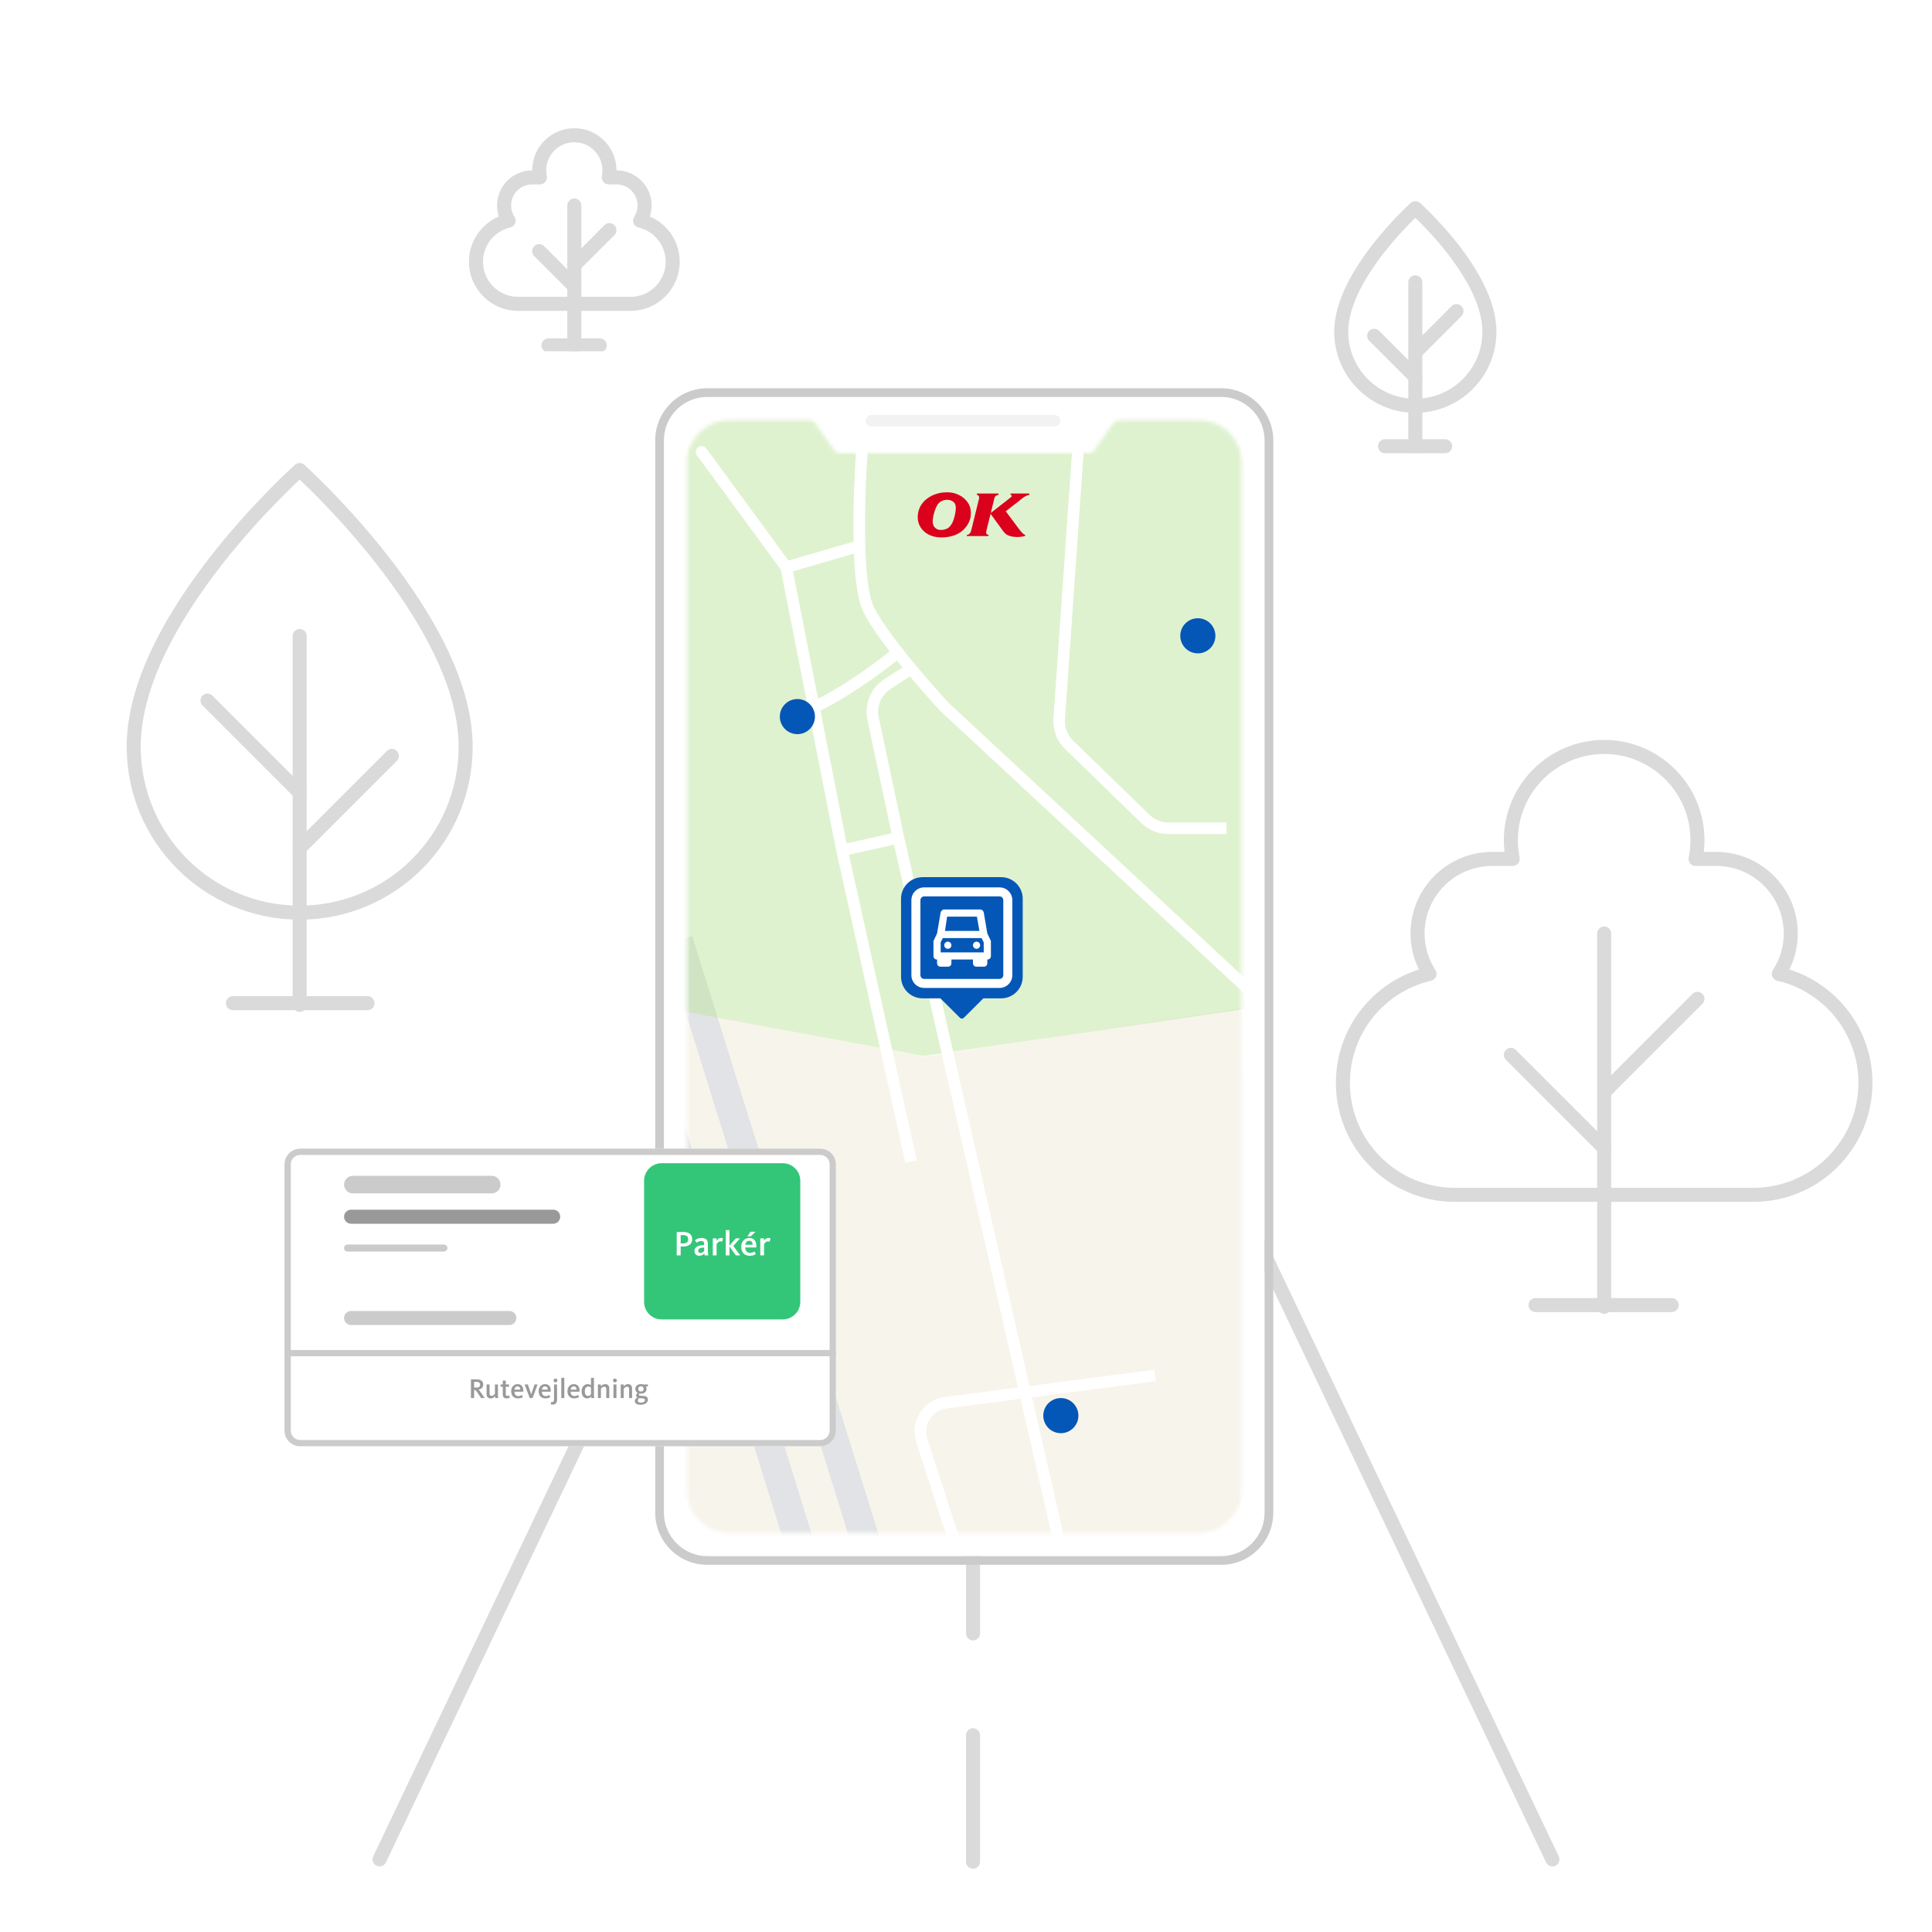
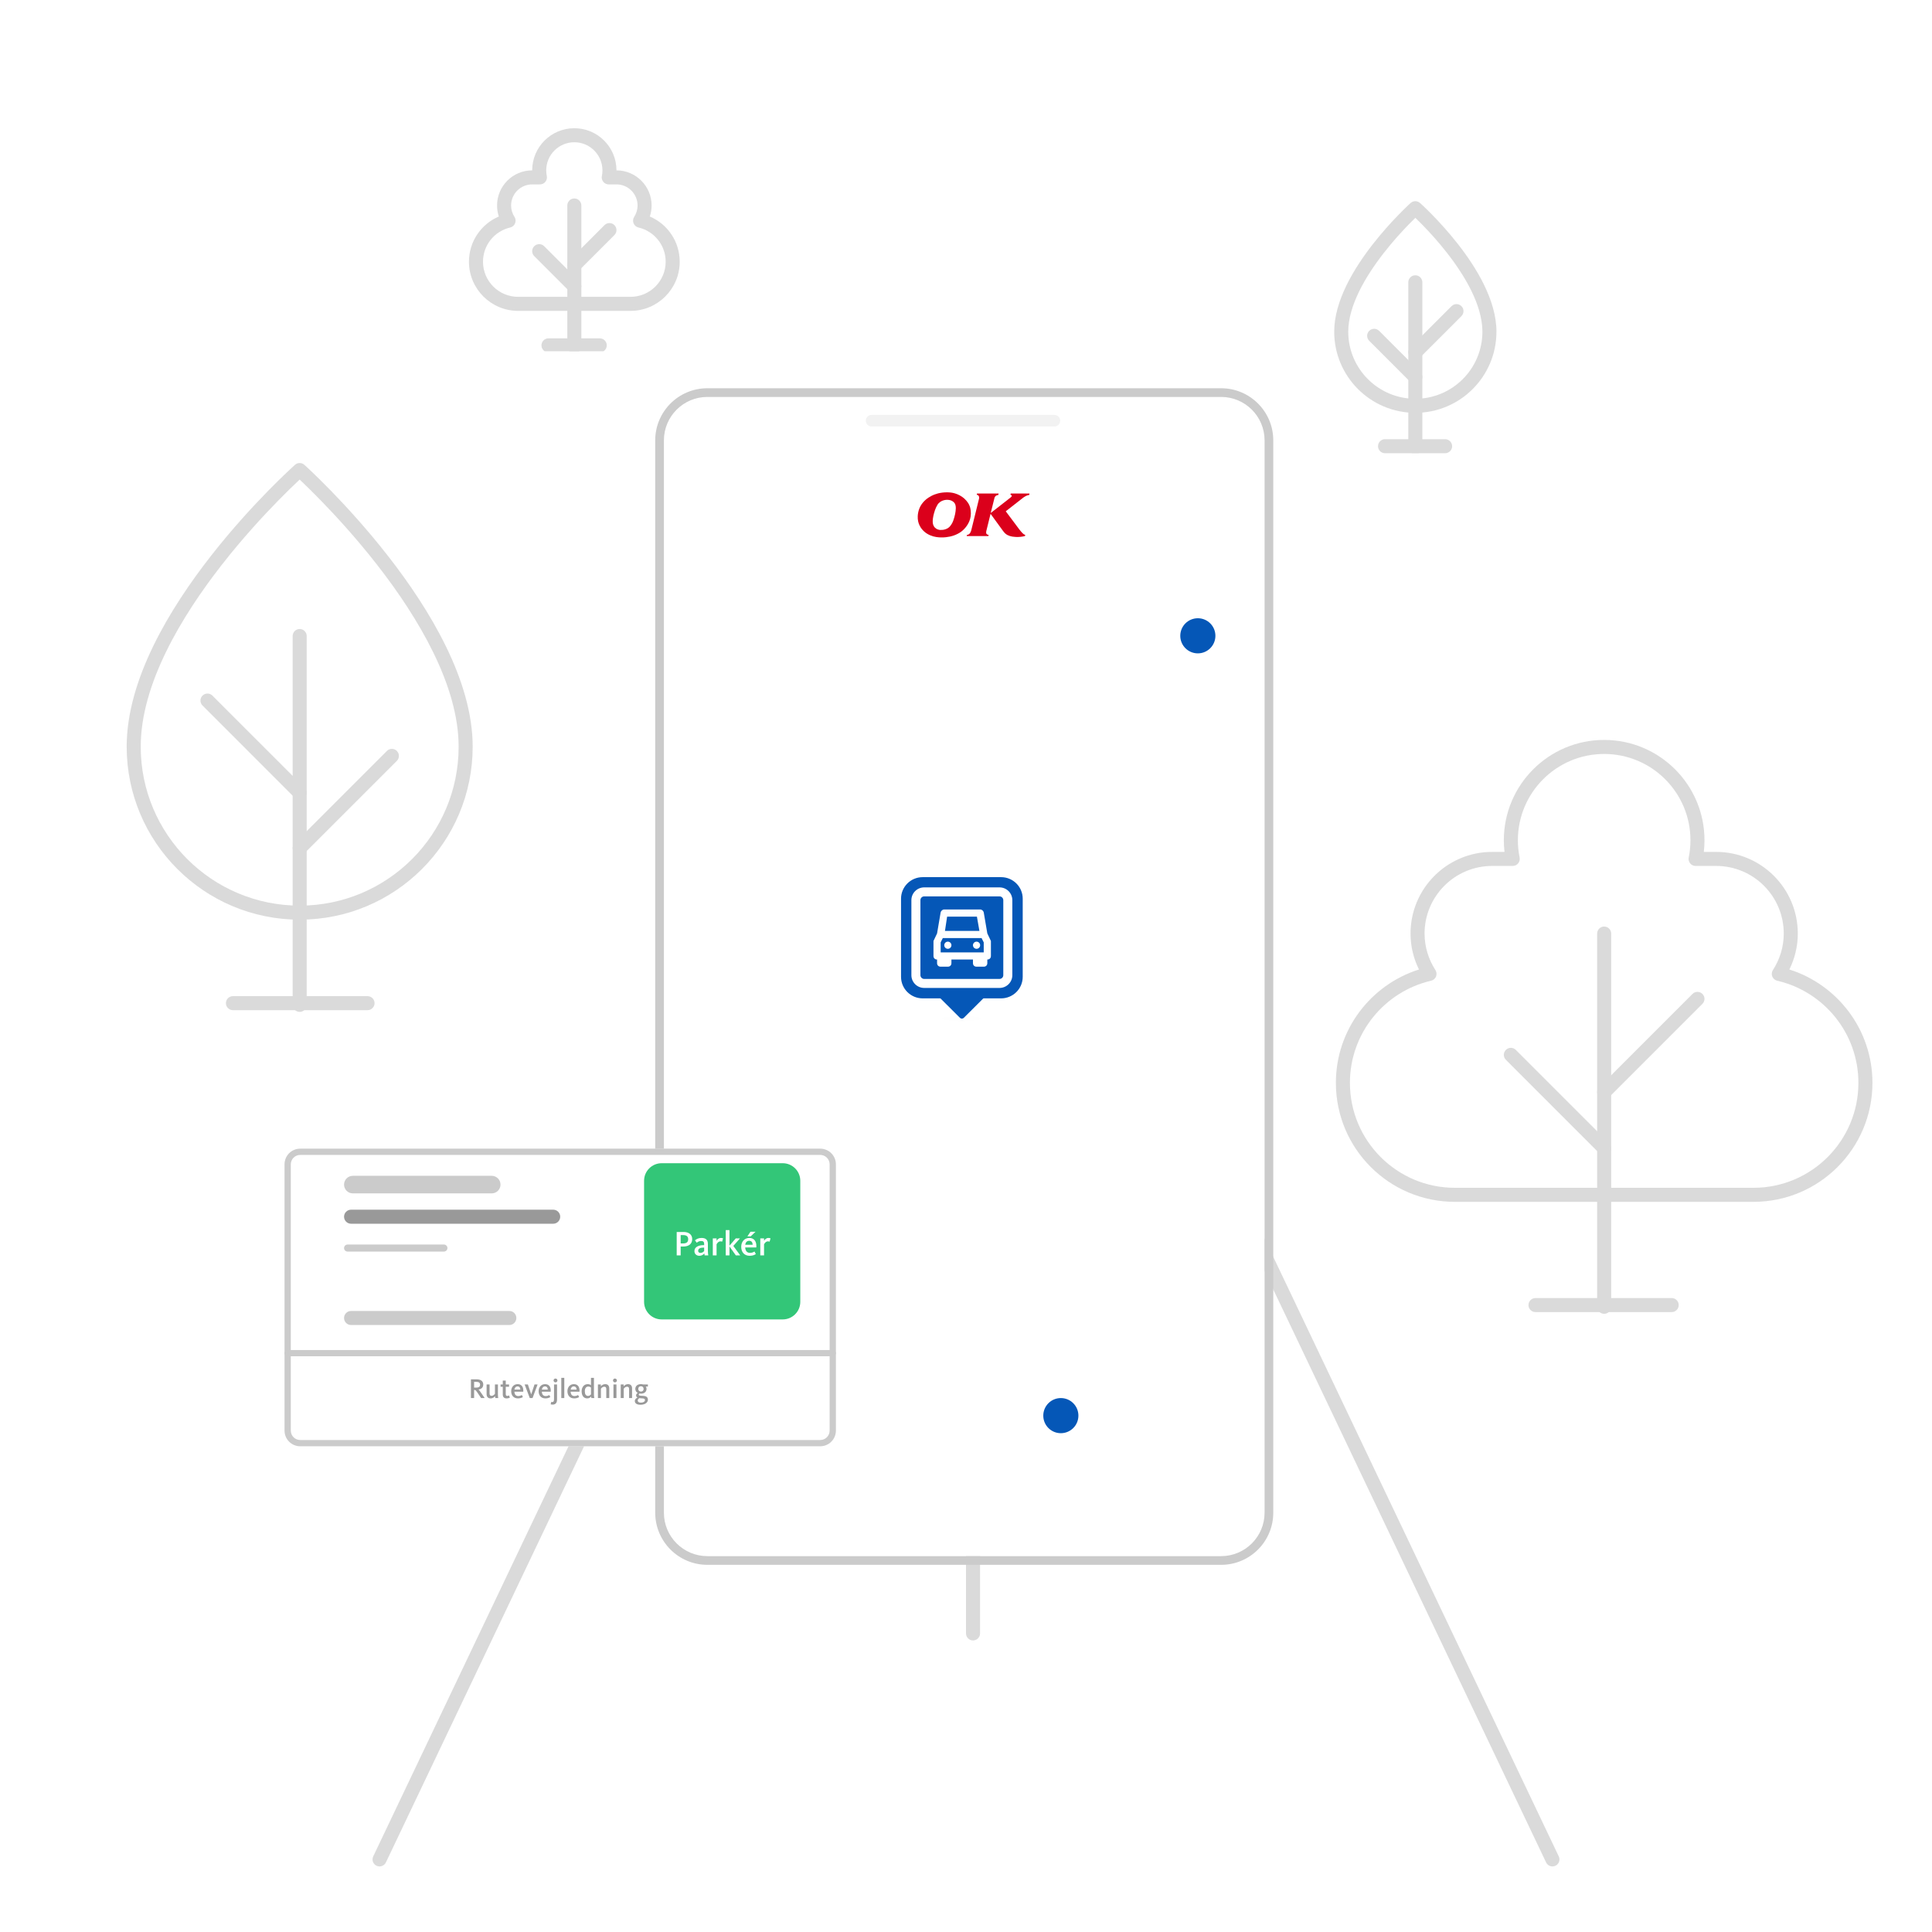
<svg xmlns="http://www.w3.org/2000/svg" width="550" height="550" viewBox="0 0 550 550" fill="none">
  <rect width="550" height="550" fill="white" />
  <g opacity="0.7">
    <path fill-rule="evenodd" clip-rule="evenodd" d="M277 427C278.105 427 279 427.895 279 429L279 465C279 466.105 278.105 467 277 467C275.895 467 275 466.105 275 465L275 429C275 427.895 275.895 427 277 427Z" fill="#CBCBCB" />
-     <path fill-rule="evenodd" clip-rule="evenodd" d="M277 492C278.105 492 279 492.895 279 494L279 530C279 531.105 278.105 532 277 532C275.895 532 275 531.105 275 530L275 494C275 492.895 275.895 492 277 492Z" fill="#CBCBCB" />
    <path fill-rule="evenodd" clip-rule="evenodd" d="M352.806 342.14C353.803 341.665 354.996 342.089 355.471 343.086L443.751 528.475C444.226 529.472 443.803 530.665 442.806 531.14C441.808 531.615 440.615 531.192 440.14 530.194L351.86 344.806C351.385 343.808 351.808 342.615 352.806 342.14Z" fill="#CBCBCB" />
    <path fill-rule="evenodd" clip-rule="evenodd" d="M197.194 342.14C196.197 341.665 195.004 342.089 194.529 343.086L106.249 528.475C105.774 529.472 106.197 530.665 107.194 531.14C108.192 531.615 109.385 531.192 109.86 530.194L198.14 344.806C198.615 343.808 198.192 342.615 197.194 342.14Z" fill="#CBCBCB" />
    <path fill-rule="evenodd" clip-rule="evenodd" d="M485.234 239.203C485.234 223.429 472.446 210.641 456.672 210.641C440.897 210.641 428.109 223.429 428.109 239.203C428.109 240.324 428.175 241.429 428.302 242.516H424.797C411.956 242.516 401.547 252.925 401.547 265.766C401.547 269.448 402.425 272.912 403.95 275.992C390.245 280.327 380.297 293.119 380.297 308.266C380.297 326.974 395.463 342.141 414.172 342.141H499.172C517.881 342.141 533.047 326.974 533.047 308.266C533.047 293.119 523.099 280.327 509.394 275.992C510.919 272.912 511.797 269.448 511.797 265.766C511.797 252.925 501.388 242.516 488.547 242.516H485.042C485.168 241.429 485.234 240.324 485.234 239.203ZM456.672 214.641C470.237 214.641 481.234 225.638 481.234 239.203C481.234 240.886 481.062 242.528 480.739 244.118C480.62 244.706 480.771 245.317 481.151 245.781C481.53 246.246 482.099 246.516 482.699 246.516H488.547C499.178 246.516 507.797 255.134 507.797 265.766C507.797 269.593 506.648 273.146 504.707 276.158C504.354 276.705 504.29 277.39 504.534 277.993C504.779 278.597 505.302 279.043 505.936 279.19C519.176 282.259 529.047 294.102 529.047 308.266C529.047 324.765 515.671 338.141 499.172 338.141H414.172C397.672 338.141 384.297 324.765 384.297 308.266C384.297 294.102 394.168 282.259 407.408 279.19C408.042 279.043 408.565 278.597 408.809 277.993C409.054 277.39 408.99 276.705 408.637 276.158C406.695 273.146 405.547 269.593 405.547 265.766C405.547 255.134 414.165 246.516 424.797 246.516H430.645C431.245 246.516 431.813 246.246 432.193 245.781C432.573 245.317 432.724 244.706 432.605 244.118C432.282 242.528 432.109 240.886 432.109 239.203C432.109 225.638 443.106 214.641 456.672 214.641Z" fill="#CBCBCB" />
    <path fill-rule="evenodd" clip-rule="evenodd" d="M456.672 263.766C455.567 263.766 454.672 264.661 454.672 265.766V372.016C454.672 373.12 455.567 374.016 456.672 374.016C457.776 374.016 458.672 373.12 458.672 372.016V265.766C458.672 264.661 457.776 263.766 456.672 263.766Z" fill="#CBCBCB" />
    <path fill-rule="evenodd" clip-rule="evenodd" d="M477.895 371.526C477.895 370.422 476.999 369.526 475.895 369.526H437.123C436.018 369.526 435.123 370.422 435.123 371.526C435.123 372.631 436.018 373.526 437.123 373.526H475.895C476.999 373.526 477.895 372.631 477.895 371.526Z" fill="#CBCBCB" />
    <path fill-rule="evenodd" clip-rule="evenodd" d="M428.695 298.883C427.914 299.664 427.914 300.93 428.695 301.711L455.258 328.274C456.039 329.055 457.305 329.055 458.086 328.274C458.867 327.493 458.867 326.226 458.086 325.445L431.524 298.883C430.743 298.102 429.476 298.102 428.695 298.883Z" fill="#CBCBCB" />
    <path fill-rule="evenodd" clip-rule="evenodd" d="M484.649 282.945C483.868 282.164 482.601 282.164 481.82 282.945L455.258 309.508C454.477 310.289 454.477 311.555 455.258 312.336C456.039 313.117 457.305 313.117 458.086 312.336L484.649 285.774C485.43 284.993 485.43 283.726 484.649 282.945Z" fill="#CBCBCB" />
    <g clip-path="url(#clip0_1109_2529)">
      <path fill-rule="evenodd" clip-rule="evenodd" d="M175.5 48.5C175.5 41.873 170.127 36.5 163.5 36.5C156.873 36.5 151.5 41.873 151.5 48.5C145.977 48.5 141.5 52.977 141.5 58.5C141.5 59.597 141.681 60.649 142.009 61.63C137.01 63.764 133.5 68.715 133.5 74.5C133.5 82.232 139.768 88.5 147.5 88.5H179.5C187.232 88.5 193.5 82.232 193.5 74.5C193.5 68.715 189.99 63.764 184.991 61.63C185.319 60.649 185.5 59.597 185.5 58.5C185.5 52.977 181.023 48.5 175.5 48.5ZM163.5 40.5C167.918 40.5 171.5 44.082 171.5 48.5C171.5 49.048 171.444 49.583 171.338 50.102C171.219 50.69 171.37 51.301 171.75 51.766C172.13 52.23 172.698 52.5 173.298 52.5H175.5C178.814 52.5 181.5 55.186 181.5 58.5C181.5 59.686 181.145 60.791 180.536 61.737C180.183 62.284 180.118 62.969 180.363 63.572C180.608 64.175 181.131 64.622 181.765 64.769C186.199 65.796 189.5 69.763 189.5 74.5C189.5 80.023 185.023 84.5 179.5 84.5H147.5C141.977 84.5 137.5 80.023 137.5 74.5C137.5 69.763 140.801 65.796 145.235 64.769C145.869 64.622 146.392 64.175 146.637 63.572C146.882 62.969 146.817 62.284 146.464 61.737C145.855 60.791 145.5 59.686 145.5 58.5C145.5 55.186 148.186 52.5 151.5 52.5H153.702C154.302 52.5 154.87 52.23 155.25 51.766C155.63 51.301 155.781 50.69 155.662 50.102C155.556 49.583 155.5 49.048 155.5 48.5C155.5 44.082 159.082 40.5 163.5 40.5Z" fill="#CBCBCB" />
      <path fill-rule="evenodd" clip-rule="evenodd" d="M163.5 56.5C162.395 56.5 161.5 57.395 161.5 58.5V98.5C161.5 99.605 162.395 100.5 163.5 100.5C164.605 100.5 165.5 99.605 165.5 98.5V58.5C165.5 57.395 164.605 56.5 163.5 56.5Z" fill="#CBCBCB" />
      <path fill-rule="evenodd" clip-rule="evenodd" d="M172.737 98.316C172.737 97.211 171.842 96.316 170.737 96.316H156.141C155.036 96.316 154.141 97.211 154.141 98.316C154.141 99.42 155.036 100.316 156.141 100.316H170.737C171.842 100.316 172.737 99.42 172.737 98.316Z" fill="#CBCBCB" />
      <path fill-rule="evenodd" clip-rule="evenodd" d="M152.086 70.086C151.305 70.867 151.305 72.133 152.086 72.914L162.086 82.914C162.867 83.695 164.133 83.695 164.914 82.914C165.695 82.133 165.695 80.867 164.914 80.086L154.914 70.086C154.133 69.305 152.867 69.305 152.086 70.086Z" fill="#CBCBCB" />
      <path fill-rule="evenodd" clip-rule="evenodd" d="M174.914 64.086C174.133 63.305 172.867 63.305 172.086 64.086L162.086 74.086C161.305 74.867 161.305 76.133 162.086 76.914C162.867 77.695 164.133 77.695 164.914 76.914L174.914 66.914C175.695 66.133 175.695 64.867 174.914 64.086Z" fill="#CBCBCB" />
    </g>
    <path fill-rule="evenodd" clip-rule="evenodd" d="M86.649 132.325L85.312 133.812L83.984 132.318C84.745 131.641 85.892 131.644 86.649 132.325ZM85.306 136.532C85.109 136.716 84.892 136.92 84.656 137.143C83.38 138.348 81.552 140.115 79.357 142.35C74.964 146.824 69.111 153.166 63.263 160.639C51.479 175.695 40.062 194.915 40.062 212.562C40.062 237.553 60.322 257.812 85.312 257.812C110.303 257.812 130.562 237.553 130.562 212.562C130.562 195.135 119.149 175.917 107.36 160.8C101.511 153.299 95.657 146.915 91.263 142.407C89.067 140.153 87.239 138.371 85.963 137.155C85.724 136.927 85.505 136.72 85.306 136.532ZM83.983 132.319C83.983 132.318 83.984 132.318 85.312 133.812C86.649 132.325 86.649 132.325 86.65 132.326L86.66 132.335L86.688 132.36L86.795 132.457C86.887 132.541 87.024 132.666 87.2 132.829C87.553 133.155 88.069 133.636 88.723 134.259C90.03 135.505 91.894 137.322 94.128 139.615C98.593 144.198 104.552 150.693 110.515 158.34C122.351 173.52 134.562 193.678 134.562 212.562C134.562 239.763 112.513 261.812 85.312 261.812C58.112 261.812 36.062 239.763 36.062 212.562C36.062 193.46 48.271 173.305 60.112 158.174C66.077 150.553 72.036 144.097 76.503 139.548C78.737 137.272 80.601 135.47 81.909 134.235C82.563 133.617 83.078 133.141 83.432 132.817C83.609 132.656 83.745 132.532 83.838 132.449L83.944 132.353L83.973 132.328L83.983 132.319Z" fill="#CBCBCB" />
    <path fill-rule="evenodd" clip-rule="evenodd" d="M85.312 179.062C86.417 179.062 87.312 179.958 87.312 181.062V286.062C87.312 287.167 86.417 288.062 85.312 288.062C84.208 288.062 83.312 287.167 83.312 286.062V181.062C83.312 179.958 84.208 179.062 85.312 179.062Z" fill="#CBCBCB" />
    <path fill-rule="evenodd" clip-rule="evenodd" d="M64.315 285.579C64.315 284.474 65.211 283.579 66.315 283.579H104.631C105.736 283.579 106.631 284.474 106.631 285.579C106.631 286.683 105.736 287.579 104.631 287.579H66.315C65.211 287.579 64.315 286.683 64.315 285.579Z" fill="#CBCBCB" />
    <path fill-rule="evenodd" clip-rule="evenodd" d="M112.977 213.773C113.758 214.554 113.758 215.821 112.977 216.602L86.727 242.852C85.946 243.633 84.679 243.633 83.898 242.852C83.117 242.071 83.117 240.804 83.898 240.023L110.148 213.773C110.929 212.992 112.196 212.992 112.977 213.773Z" fill="#CBCBCB" />
    <path fill-rule="evenodd" clip-rule="evenodd" d="M57.648 198.023C58.429 197.242 59.696 197.242 60.477 198.023L86.727 224.273C87.508 225.054 87.508 226.321 86.727 227.102C85.946 227.883 84.679 227.883 83.898 227.102L57.648 200.852C56.867 200.071 56.867 198.804 57.648 198.023Z" fill="#CBCBCB" />
    <g clip-path="url(#clip1_1109_2529)">
      <path fill-rule="evenodd" clip-rule="evenodd" d="M401.578 57.785L402.914 59.273L404.243 57.779C403.482 57.102 402.335 57.105 401.578 57.785ZM402.92 62.016C403.428 62.504 404.06 63.124 404.783 63.861C406.723 65.837 409.307 68.637 411.886 71.932C417.13 78.633 422.008 86.954 422.008 94.43C422.008 104.975 413.459 113.523 402.914 113.523C392.369 113.523 383.82 104.975 383.82 94.43C383.82 87.053 388.695 78.734 393.944 72.002C396.524 68.694 399.109 65.875 401.051 63.883C401.777 63.137 402.412 62.509 402.92 62.016ZM404.244 57.779C404.243 57.779 404.243 57.779 402.914 59.273C401.578 57.785 401.577 57.786 401.577 57.786L401.571 57.791L401.557 57.804L401.507 57.849C401.464 57.889 401.401 57.946 401.32 58.021C401.158 58.17 400.924 58.389 400.628 58.671C400.035 59.236 399.194 60.057 398.186 61.091C396.172 63.158 393.484 66.088 390.79 69.543C385.492 76.337 379.82 85.596 379.82 94.43C379.82 107.184 390.16 117.523 402.914 117.523C415.668 117.523 426.008 107.184 426.008 94.43C426.008 85.499 420.339 76.242 415.036 69.467C412.341 66.023 409.652 63.11 407.637 61.058C406.629 60.031 405.787 59.217 405.194 58.657C404.897 58.377 404.663 58.16 404.501 58.012C404.42 57.938 404.357 57.881 404.314 57.842L404.263 57.797L404.249 57.784L404.245 57.781L404.244 57.779Z" fill="#CBCBCB" />
      <path fill-rule="evenodd" clip-rule="evenodd" d="M402.914 78.367C401.809 78.367 400.914 79.263 400.914 80.367V127.242C400.914 128.347 401.809 129.242 402.914 129.242C404.019 129.242 404.914 128.347 404.914 127.242V80.367C404.914 79.263 404.019 78.367 402.914 78.367Z" fill="#CBCBCB" />
      <path fill-rule="evenodd" clip-rule="evenodd" d="M413.395 127.026C413.395 125.922 412.499 125.026 411.395 125.026H394.289C393.185 125.026 392.289 125.922 392.289 127.026C392.289 128.131 393.185 129.026 394.289 129.026H411.395C412.499 129.026 413.395 128.131 413.395 127.026Z" fill="#CBCBCB" />
      <path fill-rule="evenodd" clip-rule="evenodd" d="M389.781 94.187C389 94.968 389 96.235 389.781 97.016L401.5 108.735C402.281 109.516 403.547 109.516 404.328 108.735C405.109 107.953 405.109 106.687 404.328 105.906L392.61 94.187C391.828 93.406 390.562 93.406 389.781 94.187Z" fill="#CBCBCB" />
      <path fill-rule="evenodd" clip-rule="evenodd" d="M416.047 87.156C415.266 86.375 414 86.375 413.219 87.156L401.5 98.875C400.719 99.656 400.719 100.922 401.5 101.703C402.281 102.484 403.547 102.484 404.328 101.703L416.047 89.984C416.828 89.204 416.828 87.937 416.047 87.156Z" fill="#CBCBCB" />
    </g>
  </g>
  <path d="M189 125.373C189 118.539 194.54 113 201.373 113H347.627C354.46 113 360 118.54 360 125.373V430.627C360 437.46 354.46 443 347.627 443H201.373C194.54 443 189 437.46 189 430.627V125.373Z" fill="white" />
  <path fill-rule="evenodd" clip-rule="evenodd" d="M201.373 110.525H347.627C355.827 110.525 362.475 117.173 362.475 125.373V430.627C362.475 438.827 355.827 445.475 347.627 445.475H201.373C193.173 445.475 186.525 438.827 186.525 430.627V125.373C186.525 117.173 193.173 110.525 201.373 110.525ZM201.373 113C194.539 113 189 118.539 189 125.373V430.627C189 437.46 194.539 443 201.373 443H347.627C354.46 443 360 437.46 360 430.627V125.373C360 118.539 354.46 113 347.627 113H201.373Z" fill="#CBCBCB" />
  <mask id="mask0_1109_2529" style="mask-type:alpha" maskUnits="userSpaceOnUse" x="195" y="119" width="159" height="318">
-     <path d="M207.747 119.583C201.044 119.583 195.61 124.837 195.61 131.318V424.682C195.61 431.163 201.044 436.416 207.747 436.416H341.256C347.959 436.416 353.393 431.163 353.393 424.682V131.318C353.393 124.837 347.959 119.583 341.256 119.583H318.44C317.906 119.583 317.405 119.842 317.095 120.277L311.406 128.277C311.097 128.713 310.596 128.971 310.062 128.971H238.941C238.407 128.971 237.906 128.713 237.597 128.277L231.908 120.277C231.599 119.842 231.098 119.583 230.564 119.583H207.747Z" fill="#F2F2F2" />
-   </mask>
+     </mask>
  <g mask="url(#mask0_1109_2529)">
    <path d="M189.666 286.939L263.305 300.78L353.617 286.939L360.001 453.697H185.696L189.666 286.939Z" fill="#F7F4EB" />
    <path fill-rule="evenodd" clip-rule="evenodd" d="M243.274 442.581L189.194 268.941L197.07 266.488L251.149 440.129L243.274 442.581Z" fill="#E1E3E6" />
    <path fill-rule="evenodd" clip-rule="evenodd" d="M239.143 490.312L185.063 316.672L192.939 314.219L247.018 487.86L239.143 490.312Z" fill="#E1E3E6" />
    <path d="M183.22 116.291H364.133V285.817L262.937 300.63L183.22 285.817V116.291Z" fill="#C1E7A1" fill-opacity="0.5" />
  </g>
  <path fill-rule="evenodd" clip-rule="evenodd" d="M246.475 119.764C246.475 118.853 247.213 118.115 248.124 118.115H300.173C301.084 118.115 301.822 118.853 301.822 119.764C301.822 120.676 301.084 121.414 300.173 121.414H248.124C247.213 121.414 246.475 120.676 246.475 119.764Z" fill="#F2F2F2" />
  <path fill-rule="evenodd" clip-rule="evenodd" d="M198.764 127.306C199.499 126.767 200.531 126.926 201.07 127.661L224.474 159.577L242.995 154.197C242.797 145.072 243.242 135.072 243.694 128.523L246.985 128.75C246.516 135.548 246.058 146.069 246.325 155.379C246.435 159.194 246.666 162.779 247.061 165.806C247.463 168.875 248.016 171.22 248.7 172.654C250.155 175.706 253.262 180.1 256.876 184.69C258.095 186.237 259.361 187.795 260.625 189.314C264.192 193.601 267.731 197.571 270.126 200.151L356.58 280.495L354.334 282.912L267.791 202.486L267.749 202.441C265.528 200.048 262.333 196.474 259.032 192.551L253.477 196.173C250.815 197.909 249.495 201.104 250.155 204.213L257.36 238.132L293.081 394.56L328.61 389.93L329.036 393.202L293.819 397.791L302.837 437.284L299.621 438.018L290.532 398.22L269.403 400.973C265.312 401.506 262.708 405.621 263.977 409.547L272.766 436.732L269.626 437.747L260.838 410.561C258.934 404.673 262.84 398.501 268.977 397.701L289.794 394.989L254.504 240.446L241.688 243.334L260.968 330.312L257.747 331.026L238.107 242.424L222.278 162.162L198.409 129.612C197.871 128.877 198.029 127.845 198.764 127.306ZM225.737 162.646L232.89 198.919C240.28 195.232 248.785 189.025 253.282 185.447C250.066 181.285 247.199 177.173 245.721 174.074C244.804 172.149 244.2 169.372 243.79 166.234C243.451 163.642 243.232 160.7 243.102 157.601L225.737 162.646ZM255.323 188.039C250.583 191.809 241.436 198.484 233.551 202.269L241.012 240.104L253.794 237.224L246.928 204.898C245.984 200.456 247.87 195.89 251.675 193.41L256.909 189.996C256.378 189.348 255.848 188.694 255.323 188.039ZM299.885 204.562L305.196 128.521L308.487 128.751L303.177 204.792C303.019 207.052 303.866 209.267 305.492 210.845L327.254 231.974C328.689 233.367 330.611 234.146 332.611 234.146H349.167V237.446H332.611C329.752 237.446 327.007 236.332 324.956 234.341L303.193 213.212C300.87 210.957 299.66 207.792 299.885 204.562Z" fill="white" />
  <path fill-rule="evenodd" clip-rule="evenodd" d="M275.273 152.279L275.19 152.611H281.363L281.453 152.272C281.363 152.266 281.273 152.252 281.197 152.225C281.114 152.199 281.038 152.158 280.969 152.111C280.921 152.077 280.886 152.036 280.859 152.003C280.824 151.962 280.796 151.914 280.782 151.867C280.762 151.82 280.748 151.773 280.748 151.718C280.726 151.536 280.74 151.353 280.782 151.172L281.993 146.272L285.537 151.137C285.626 151.259 285.716 151.374 285.813 151.488C285.91 151.604 286.008 151.712 286.11 151.814C286.215 151.914 286.319 152.003 286.436 152.083C286.54 152.165 286.665 152.239 286.79 152.307C287.003 152.415 287.232 152.509 287.467 152.59C287.696 152.664 287.932 152.719 288.179 152.759C288.505 152.813 288.83 152.847 289.156 152.861C290.041 152.908 290.913 152.813 291.786 152.604L291.868 152.279C291.792 152.26 291.723 152.225 291.654 152.191C291.592 152.158 291.523 152.124 291.454 152.077C291.364 152.016 291.281 151.948 291.197 151.881C291.115 151.806 291.038 151.732 290.962 151.651C290.817 151.496 290.686 151.341 290.554 151.184C290.415 151.023 290.291 150.86 290.166 150.699L286.319 145.555L291.315 141.649C291.454 141.548 291.592 141.453 291.738 141.371C291.882 141.284 292.027 141.21 292.186 141.135C292.311 141.081 292.443 141.027 292.582 140.986C292.713 140.947 292.852 140.919 292.996 140.899L293.087 140.5L287.731 140.486L287.647 140.878C287.689 140.872 287.716 140.872 287.759 140.872C287.821 140.886 287.89 140.919 287.944 140.973C287.966 140.994 287.986 141.027 288.008 141.061C288.042 141.149 288.034 141.244 287.98 141.324C287.944 141.379 287.904 141.432 287.855 141.481C287.813 141.528 287.765 141.575 287.709 141.615L282.041 146.036L283.086 141.838C283.094 141.758 283.121 141.683 283.149 141.615C283.177 141.541 283.211 141.473 283.26 141.406C283.301 141.338 283.356 141.277 283.419 141.224C283.474 141.169 283.543 141.122 283.613 141.081C283.702 141.027 283.8 140.986 283.889 140.967C283.987 140.939 284.09 140.926 284.187 140.919L284.291 140.493L278.145 140.486L278.048 140.858C278.18 140.858 278.311 140.899 278.422 140.98C278.47 141.007 278.505 141.041 278.546 141.088C278.602 141.155 278.643 141.23 278.679 141.304C278.713 141.385 278.733 141.473 278.74 141.561C278.747 141.73 278.733 141.899 278.685 142.062L276.512 150.901C276.484 151.015 276.443 151.123 276.408 151.231C276.332 151.435 276.242 151.644 276.104 151.82C276.035 151.901 275.959 151.975 275.882 152.043C275.792 152.117 275.695 152.171 275.599 152.212C275.495 152.252 275.391 152.272 275.273 152.279Z" fill="#DB001B" />
  <path fill-rule="evenodd" clip-rule="evenodd" d="M271.905 146.318C271.843 146.628 271.767 146.932 271.684 147.237C271.601 147.541 271.511 147.839 271.4 148.136C271.304 148.42 271.179 148.69 271.041 148.954C270.896 149.217 270.729 149.467 270.542 149.704C270.411 149.873 270.265 150.028 270.1 150.156C269.933 150.291 269.754 150.407 269.559 150.501C269.414 150.568 269.269 150.629 269.117 150.676C268.653 150.832 268.168 150.886 267.684 150.866C267.476 150.859 267.275 150.819 267.088 150.758C266.895 150.704 266.708 150.623 266.535 150.508C266.39 150.419 266.258 150.311 266.141 150.19C266.03 150.075 265.926 149.94 265.843 149.791C265.773 149.663 265.711 149.535 265.663 149.4C265.572 149.129 265.538 148.838 265.524 148.548C265.51 148.224 265.545 147.892 265.587 147.561C265.649 147.088 265.767 146.602 265.891 146.129C265.968 145.838 266.058 145.548 266.155 145.257C266.244 144.986 266.348 144.723 266.473 144.466C266.597 144.203 266.728 143.952 266.875 143.709C266.971 143.54 267.088 143.392 267.22 143.256C267.352 143.115 267.496 142.993 267.656 142.885C267.85 142.75 268.057 142.642 268.272 142.554C268.694 142.377 269.171 142.283 269.629 142.283C269.856 142.283 270.086 142.31 270.321 142.351C270.534 142.391 270.736 142.466 270.93 142.56C271.123 142.654 271.304 142.77 271.463 142.919C271.594 143.027 271.704 143.162 271.788 143.296C271.877 143.439 271.94 143.587 271.988 143.75C272.078 144.081 272.112 144.419 272.098 144.749C272.072 145.271 272.01 145.797 271.905 146.318ZM276.34 145.324C276.285 144.831 276.168 144.331 275.966 143.878C275.863 143.635 275.739 143.406 275.594 143.176C275.441 142.952 275.282 142.736 275.109 142.534C274.936 142.33 274.749 142.141 274.549 141.959C274.347 141.776 274.133 141.607 273.919 141.452C273.698 141.303 273.469 141.162 273.233 141.033C273.005 140.911 272.769 140.797 272.534 140.702C272.299 140.608 272.057 140.52 271.8 140.445C271.054 140.222 270.299 140.155 269.552 140.155C268.714 140.161 267.863 140.249 267.039 140.459C266.735 140.533 266.438 140.634 266.14 140.742C265.821 140.857 265.509 140.993 265.205 141.148C264.901 141.303 264.61 141.472 264.32 141.661C264.015 141.864 263.724 142.087 263.454 142.33C263.185 142.574 262.929 142.831 262.7 143.115C262.485 143.378 262.292 143.648 262.126 143.932C261.96 144.216 261.814 144.52 261.697 144.831C261.566 145.175 261.462 145.527 261.392 145.885C261.317 146.243 261.275 146.602 261.26 146.973C261.24 147.453 261.275 147.947 261.379 148.426C261.462 148.819 261.6 149.21 261.78 149.582C261.884 149.798 262.001 150.007 262.139 150.217C262.298 150.454 262.479 150.676 262.666 150.886C262.859 151.096 263.067 151.299 263.295 151.481C263.524 151.67 263.766 151.839 264.022 151.988C264.278 152.143 264.548 152.278 264.825 152.394C265.095 152.508 265.378 152.61 265.662 152.691C265.946 152.771 266.237 152.832 266.528 152.879C267.441 153.022 268.368 153.028 269.275 152.934C270.043 152.852 270.831 152.691 271.573 152.427C271.919 152.306 272.264 152.157 272.596 151.988C272.971 151.805 273.316 151.589 273.648 151.346C273.974 151.096 274.279 150.825 274.555 150.521C274.832 150.224 275.081 149.913 275.302 149.582C275.524 149.243 275.718 148.893 275.884 148.528C275.988 148.285 276.078 148.041 276.155 147.791C276.23 147.548 276.278 147.291 276.32 147.034C276.396 146.459 276.41 145.885 276.34 145.324Z" fill="#DB001B" />
  <path d="M307 403C307 405.761 304.761 408 302 408C299.239 408 297 405.761 297 403C297 400.239 299.239 398 302 398C304.761 398 307 400.239 307 403Z" fill="#0557B7" />
  <g filter="url(#filter0_d_1109_2529)">
    <g opacity="0.601">
      <g opacity="0.313" filter="url(#filter1_d_1109_2529)">
        <path d="M279.599 289.966C279.599 290.389 277.014 290.733 273.825 290.733C270.637 290.733 268.052 290.389 268.052 289.966C268.052 289.542 270.637 289.199 273.825 289.199C277.014 289.199 279.599 289.542 279.599 289.966Z" fill="black" fill-opacity="0.01" />
      </g>
      <g opacity="0.635" filter="url(#filter2_d_1109_2529)">
        <path d="M276.52 289.966C276.52 290.389 275.313 290.733 273.825 290.733C272.337 290.733 271.131 290.389 271.131 289.966C271.131 289.542 272.337 289.199 273.825 289.199C275.313 289.199 276.52 289.542 276.52 289.966Z" fill="black" fill-opacity="0.01" />
      </g>
      <g opacity="0.697" filter="url(#filter3_d_1109_2529)">
        <path d="M274.981 289.966C274.981 290.178 274.464 290.35 273.826 290.35C273.188 290.35 272.671 290.178 272.671 289.966C272.671 289.754 273.188 289.583 273.826 289.583C274.464 289.583 274.981 289.754 274.981 289.966Z" fill="black" fill-opacity="0.01" />
      </g>
    </g>
    <path fill-rule="evenodd" clip-rule="evenodd" d="M264.801 281.306C264.316 280.822 264.66 279.996 265.346 279.996L282.313 279.996C282.999 279.996 283.343 280.822 282.858 281.306L274.374 289.757C274.073 290.057 273.586 290.057 273.285 289.757L264.801 281.306Z" fill="#0557B7" />
    <path d="M256.505 255.84C256.505 252.452 259.262 249.705 262.663 249.705L284.988 249.705C288.389 249.705 291.146 252.452 291.146 255.84L291.146 278.079C291.146 281.468 288.389 284.214 284.988 284.214L262.663 284.214C259.262 284.214 256.505 281.468 256.505 278.079L256.505 255.84Z" fill="#0557B7" />
    <path fill-rule="evenodd" clip-rule="evenodd" d="M267.786 271.123L267.786 268.273L268.399 267.051L279.435 267.051L280.048 268.273L280.048 271.123L267.786 271.123ZM269.625 260.943L278.107 260.943L278.822 265.015L269.012 265.015L269.625 260.943ZM281.99 267.663L281.07 265.728L280.048 259.722C279.946 259.314 279.537 258.907 279.027 258.907L268.808 258.907C268.297 258.907 267.888 259.314 267.786 259.722L266.764 265.728L265.844 267.663C265.742 267.764 265.742 267.866 265.742 268.069L265.742 272.141C265.742 272.753 266.151 273.159 266.764 273.159L266.764 274.177C266.764 274.789 267.173 275.195 267.786 275.195L269.83 275.195C270.443 275.195 270.852 274.789 270.852 274.177L270.852 273.159L276.983 273.159L276.983 274.177C276.983 274.789 277.392 275.195 278.005 275.195L280.048 275.195C280.662 275.195 281.07 274.789 281.07 274.177L281.07 273.159C281.683 273.159 282.092 272.753 282.092 272.141L282.092 268.069C282.092 267.866 282.092 267.764 281.99 267.663ZM269.83 268.069C270.394 268.069 270.852 268.525 270.852 269.087C270.852 269.65 270.394 270.105 269.83 270.105C269.266 270.105 268.808 269.65 268.808 269.087C268.808 268.525 269.266 268.069 269.83 268.069ZM279.027 269.087C279.027 268.525 278.57 268.069 278.005 268.069C277.44 268.069 276.983 268.525 276.983 269.087C276.983 269.65 277.44 270.105 278.005 270.105C278.57 270.105 279.027 269.65 279.027 269.087Z" fill="white" />
    <path fill-rule="evenodd" clip-rule="evenodd" d="M284.543 252.619L263.099 252.619C261.085 252.619 259.453 254.245 259.453 256.251L259.453 277.614C259.453 279.619 261.085 281.245 263.099 281.245L284.543 281.245C286.557 281.245 288.189 279.619 288.189 277.614L288.189 256.251C288.189 254.245 286.557 252.619 284.543 252.619ZM262.026 256.251C262.026 255.661 262.507 255.182 263.099 255.182L284.543 255.182C285.136 255.182 285.616 255.661 285.616 256.251L285.616 277.614C285.616 278.204 285.136 278.682 284.543 278.682L263.099 278.682C262.507 278.682 262.026 278.204 262.026 277.614L262.026 256.251Z" fill="white" />
  </g>
-   <path d="M232 204C232 206.761 229.761 209 227 209C224.239 209 222 206.761 222 204C222 201.239 224.239 199 227 199C229.761 199 232 201.239 232 204Z" fill="#0557B7" />
  <path d="M346 181C346 183.761 343.761 186 341 186C338.239 186 336 183.761 336 181C336 178.239 338.239 176 341 176C343.761 176 346 178.239 346 181Z" fill="#0557B7" />
  <g filter="url(#filter4_d_1109_2529)">
    <path d="M81 325.459C81 322.996 82.996 321 85.459 321H233.504C235.966 321 237.963 322.996 237.963 325.459V401.265C237.963 403.728 235.966 405.724 233.504 405.724H85.459C82.996 405.724 81 403.728 81 401.265V325.459Z" fill="white" />
  </g>
  <g filter="url(#filter5_d_1109_2529)">
    <path fill-rule="evenodd" clip-rule="evenodd" d="M233.504 322.784H85.459C83.981 322.784 82.784 323.982 82.784 325.459V401.265C82.784 402.743 83.981 403.941 85.459 403.941H233.504C234.981 403.941 236.179 402.743 236.179 401.265V325.459C236.179 323.982 234.981 322.784 233.504 322.784ZM85.459 321C82.996 321 81 322.996 81 325.459V401.265C81 403.728 82.996 405.724 85.459 405.724H233.504C235.966 405.724 237.963 403.728 237.963 401.265V325.459C237.963 322.996 235.966 321 233.504 321H85.459Z" fill="#CBCBCB" />
  </g>
  <path fill-rule="evenodd" clip-rule="evenodd" d="M97.945 337.229C97.945 335.848 99.065 334.729 100.445 334.729H139.982C141.363 334.729 142.482 335.848 142.482 337.229C142.482 338.609 141.363 339.729 139.982 339.729H100.445C99.065 339.729 97.945 338.609 97.945 337.229Z" fill="#CBCBCB" />
  <path fill-rule="evenodd" clip-rule="evenodd" d="M97.945 355.294C97.945 354.742 98.393 354.294 98.945 354.294H126.376C126.928 354.294 127.376 354.742 127.376 355.294C127.376 355.847 126.928 356.294 126.376 356.294H98.945C98.393 356.294 97.945 355.847 97.945 355.294Z" fill="#CBCBCB" />
  <path fill-rule="evenodd" clip-rule="evenodd" d="M97.945 375.205C97.945 374.101 98.841 373.205 99.945 373.205H144.996C146.101 373.205 146.996 374.101 146.996 375.205C146.996 376.31 146.101 377.205 144.996 377.205H99.945C98.841 377.205 97.945 376.31 97.945 375.205Z" fill="#CBCBCB" />
  <path fill-rule="evenodd" clip-rule="evenodd" d="M81 385.212C81 384.719 81.399 384.32 81.892 384.32H237.071C237.564 384.32 237.963 384.719 237.963 385.212C237.963 385.704 237.564 386.103 237.071 386.103H81.892C81.399 386.103 81 385.704 81 385.212Z" fill="#CBCBCB" />
  <path fill-rule="evenodd" clip-rule="evenodd" d="M97.945 346.373C97.945 345.268 98.841 344.373 99.945 344.373H157.481C158.586 344.373 159.481 345.268 159.481 346.373C159.481 347.477 158.586 348.373 157.481 348.373H99.945C98.841 348.373 97.945 347.477 97.945 346.373Z" fill="#999999" />
  <path d="M183.356 336.143C183.356 333.381 185.595 331.143 188.356 331.143H222.825C225.586 331.143 227.825 333.381 227.825 336.143V370.611C227.825 373.373 225.586 375.611 222.825 375.611H188.356C185.595 375.611 183.356 373.373 183.356 370.611V336.143Z" fill="#33C678" />
  <path d="M192.643 357.377H193.773V354.867H194.463C196.073 354.867 197.053 354.127 197.053 352.737C197.053 351.377 195.993 350.717 194.593 350.717H192.643V357.377ZM193.773 353.977V351.607H194.503C195.513 351.607 195.913 352.047 195.913 352.767C195.913 353.567 195.483 353.977 194.473 353.977H193.773Z" fill="white" />
  <path d="M199.109 357.497C199.729 357.497 200.229 357.187 200.509 356.827C200.519 356.977 200.559 357.247 200.589 357.377H201.639C201.579 357.107 201.519 356.667 201.519 356.097V354.127C201.519 352.927 200.899 352.417 199.699 352.417C198.889 352.417 198.279 352.707 197.849 353.097L198.349 353.777C198.699 353.477 199.099 353.287 199.589 353.287C200.209 353.287 200.459 353.537 200.459 354.117V354.467H200.269C199.039 354.467 197.689 354.897 197.689 356.157C197.689 356.997 198.299 357.497 199.109 357.497ZM199.389 356.677C199.089 356.677 198.749 356.517 198.749 356.097C198.749 355.417 199.379 355.167 200.269 355.167H200.459V356.137C200.209 356.447 199.859 356.677 199.389 356.677Z" fill="white" />
  <path d="M202.922 357.377H203.992V354.237C204.082 354.057 204.452 353.387 205.102 353.387C205.372 353.387 205.502 353.447 205.572 353.487L205.832 352.537C205.742 352.487 205.572 352.417 205.242 352.417C204.602 352.417 204.192 352.897 203.992 353.237V352.537H202.922V357.377Z" fill="white" />
  <path d="M206.603 357.377H207.663V354.827L209.473 357.377H210.723L208.763 354.687L210.653 352.537H209.463L207.663 354.617V350.177H206.603V357.377Z" fill="white" />
  <path d="M213.429 357.497C214.369 357.497 214.889 357.187 215.169 357.017L214.799 356.287C214.579 356.407 214.169 356.667 213.509 356.667C212.569 356.667 212.189 355.977 212.139 355.117H215.299C215.309 354.977 215.319 354.827 215.319 354.697C215.319 353.277 214.599 352.417 213.299 352.417C211.979 352.417 211.009 353.447 211.009 354.927C211.009 356.417 211.849 357.497 213.429 357.497ZM212.149 354.357C212.269 353.677 212.629 353.227 213.279 353.227C213.989 353.227 214.249 353.747 214.269 354.357H212.149ZM212.769 351.967H213.699L215.079 350.657H213.639L212.769 351.967Z" fill="white" />
  <path d="M216.438 357.377H217.508V354.237C217.598 354.057 217.968 353.387 218.618 353.387C218.888 353.387 219.018 353.447 219.088 353.487L219.348 352.537C219.258 352.487 219.088 352.417 218.758 352.417C218.118 352.417 217.708 352.897 217.508 353.237V352.537H216.438V357.377Z" fill="white" />
  <path d="M134.067 398H134.971V395.688H135.043C135.347 395.688 135.435 395.752 135.947 396.488L136.963 398H137.979L136.811 396.304C136.515 395.856 136.347 395.672 136.219 395.584V395.568C136.955 395.48 137.571 395.032 137.571 394.152C137.571 393.2 136.883 392.672 135.699 392.672H134.067V398ZM134.971 395.016V393.384H135.619C136.339 393.384 136.667 393.664 136.667 394.192C136.667 394.72 136.355 395.016 135.667 395.016H134.971Z" fill="#999999" />
  <path d="M139.676 398.096C140.332 398.096 140.732 397.712 140.924 397.456C140.932 397.632 140.972 397.904 140.996 398H141.844C141.796 397.8 141.748 397.44 141.748 397.016V394.128H140.9V396.784C140.82 396.888 140.452 397.368 139.964 397.368C139.524 397.368 139.372 397.12 139.372 396.688V394.128H138.524V396.864C138.524 397.552 138.836 398.096 139.676 398.096Z" fill="#999999" />
  <path d="M144.244 398.096C144.7 398.096 145.004 397.952 145.148 397.872L144.908 397.232C144.836 397.28 144.628 397.392 144.396 397.392C144.084 397.392 143.98 397.216 143.98 396.832V394.776H144.916V394.128H143.98V393.016H143.132V394.128H142.508V394.776H143.132V396.968C143.132 397.664 143.452 398.096 144.244 398.096Z" fill="#999999" />
  <path d="M147.462 398.096C148.214 398.096 148.63 397.848 148.854 397.712L148.558 397.128C148.382 397.224 148.054 397.432 147.526 397.432C146.774 397.432 146.47 396.88 146.43 396.192H148.958C148.966 396.08 148.974 395.96 148.974 395.856C148.974 394.72 148.398 394.032 147.358 394.032C146.302 394.032 145.526 394.856 145.526 396.04C145.526 397.232 146.198 398.096 147.462 398.096ZM146.438 395.584C146.534 395.04 146.822 394.68 147.342 394.68C147.91 394.68 148.118 395.096 148.134 395.584H146.438Z" fill="#999999" />
  <path d="M150.814 398H151.606L153.038 394.128H152.166L151.23 396.928H151.214L150.278 394.128H149.358L150.814 398Z" fill="#999999" />
  <path d="M155.275 398.096C156.027 398.096 156.443 397.848 156.667 397.712L156.371 397.128C156.195 397.224 155.867 397.432 155.339 397.432C154.587 397.432 154.283 396.88 154.243 396.192H156.771C156.779 396.08 156.787 395.96 156.787 395.856C156.787 394.72 156.211 394.032 155.171 394.032C154.115 394.032 153.339 394.856 153.339 396.04C153.339 397.232 154.011 398.096 155.275 398.096ZM154.251 395.584C154.347 395.04 154.635 394.68 155.155 394.68C155.723 394.68 155.931 395.096 155.947 395.584H154.251Z" fill="#999999" />
  <path d="M157.345 399.856C158.225 399.856 158.577 399.272 158.577 398.384V394.128H157.721V398.272C157.721 398.864 157.601 399.144 157.201 399.144C157.041 399.144 156.961 399.12 156.913 399.104L156.769 399.776C156.833 399.8 157.009 399.856 157.345 399.856ZM158.137 393.528C158.457 393.528 158.689 393.28 158.689 392.984C158.689 392.688 158.457 392.44 158.137 392.44C157.825 392.44 157.585 392.688 157.585 392.984C157.585 393.28 157.825 393.528 158.137 393.528Z" fill="#999999" />
  <path d="M159.792 398H160.64V392.24H159.792V398Z" fill="#999999" />
  <path d="M163.47 398.096C164.222 398.096 164.638 397.848 164.862 397.712L164.566 397.128C164.39 397.224 164.062 397.432 163.534 397.432C162.782 397.432 162.478 396.88 162.438 396.192H164.966C164.974 396.08 164.982 395.96 164.982 395.856C164.982 394.72 164.406 394.032 163.366 394.032C162.31 394.032 161.534 394.856 161.534 396.04C161.534 397.232 162.206 398.096 163.47 398.096ZM162.446 395.584C162.542 395.04 162.83 394.68 163.35 394.68C163.918 394.68 164.126 395.096 164.142 395.584H162.446Z" fill="#999999" />
  <path d="M167.173 398.096C167.653 398.096 168.013 397.888 168.277 397.568C168.285 397.704 168.325 397.912 168.357 398H169.197C169.141 397.768 169.085 397.416 169.085 397.032V392.24H168.237V394.336C168.029 394.152 167.709 394.032 167.301 394.032C166.317 394.032 165.581 394.84 165.581 396.072C165.581 397.368 166.221 398.096 167.173 398.096ZM167.405 397.392C166.765 397.392 166.485 396.864 166.485 396.064C166.485 395.256 166.829 394.72 167.453 394.72C167.797 394.72 168.037 394.832 168.237 395.016V396.936C168.045 397.2 167.733 397.392 167.405 397.392Z" fill="#999999" />
  <path d="M170.213 398H171.069V395.344C171.277 395.056 171.621 394.76 172.005 394.76C172.445 394.76 172.597 395.008 172.597 395.44V398H173.445V395.264C173.445 394.576 173.125 394.032 172.293 394.032C171.781 394.032 171.365 394.272 171.053 394.648V394.128H170.213V398Z" fill="#999999" />
  <path d="M175.06 393.528C175.38 393.528 175.62 393.28 175.62 392.984C175.62 392.688 175.38 392.44 175.06 392.44C174.748 392.44 174.508 392.688 174.508 392.984C174.508 393.28 174.748 393.528 175.06 393.528ZM174.636 398H175.492V394.128H174.636V398Z" fill="#999999" />
  <path d="M176.705 398H177.561V395.344C177.769 395.056 178.113 394.76 178.497 394.76C178.937 394.76 179.089 395.008 179.089 395.44V398H179.937V395.264C179.937 394.576 179.617 394.032 178.785 394.032C178.273 394.032 177.857 394.272 177.545 394.648V394.128H176.705V398Z" fill="#999999" />
  <path d="M182.352 399.904C183.568 399.904 184.448 399.304 184.448 398.456C184.448 397.36 183.368 397.384 182.544 397.344C182.08 397.32 181.84 397.248 181.84 397.016C181.84 396.896 181.928 396.776 182.056 396.704C182.2 396.728 182.328 396.744 182.48 396.744C183.464 396.744 184.056 396.184 184.056 395.392C184.056 395.136 183.984 394.928 183.84 394.72H184.44V394.128H183.096C182.904 394.064 182.688 394.032 182.448 394.032C181.456 394.032 180.864 394.6 180.864 395.392C180.864 395.944 181.136 396.312 181.544 396.536V396.552C181.304 396.688 181.08 396.92 181.08 397.24C181.08 397.544 181.248 397.736 181.464 397.856V397.872C181.08 398.048 180.72 398.36 180.72 398.832C180.72 399.544 181.344 399.904 182.352 399.904ZM182.44 399.304C181.84 399.304 181.552 399.056 181.552 398.712C181.552 398.44 181.728 398.184 181.992 398.024C182.192 398.048 182.4 398.064 182.624 398.08C183.136 398.104 183.608 398.096 183.608 398.592C183.608 399 183.136 399.304 182.44 399.304ZM182.464 396.144C182.008 396.144 181.704 395.848 181.704 395.392C181.704 394.928 181.992 394.632 182.456 394.632C182.92 394.632 183.224 394.928 183.224 395.392C183.224 395.848 182.936 396.144 182.464 396.144Z" fill="#999999" />
  <defs>
    <filter id="filter0_d_1109_2529" x="249.888" y="243.088" width="47.876" height="54.263" filterUnits="userSpaceOnUse" color-interpolation-filters="sRGB">
      <feFlood flood-opacity="0" result="BackgroundImageFix" />
      <feColorMatrix in="SourceAlpha" type="matrix" values="0 0 0 0 0 0 0 0 0 0 0 0 0 0 0 0 0 0 127 0" result="hardAlpha" />
      <feOffset />
      <feGaussianBlur stdDeviation="3.309" />
      <feColorMatrix type="matrix" values="0 0 0 0 0 0 0 0 0 0 0 0 0 0 0 0 0 0 0.2 0" />
      <feBlend mode="normal" in2="BackgroundImageFix" result="effect1_dropShadow_1109_2529" />
      <feBlend mode="normal" in="SourceGraphic" in2="effect1_dropShadow_1109_2529" result="shape" />
    </filter>
    <filter id="filter1_d_1109_2529" x="266.51" y="287.657" width="14.63" height="4.617" filterUnits="userSpaceOnUse" color-interpolation-filters="sRGB">
      <feFlood flood-opacity="0" result="BackgroundImageFix" />
      <feColorMatrix in="SourceAlpha" type="matrix" values="0 0 0 0 0 0 0 0 0 0 0 0 0 0 0 0 0 0 127 0" result="hardAlpha" />
      <feOffset />
      <feGaussianBlur stdDeviation="0.771" />
      <feColorMatrix type="matrix" values="0 0 0 0 0 0 0 0 0 0 0 0 0 0 0 0 0 0 0.482 0" />
      <feBlend mode="normal" in2="BackgroundImageFix" result="effect1_dropShadow_1109_2529" />
      <feBlend mode="normal" in="SourceGraphic" in2="effect1_dropShadow_1109_2529" result="shape" />
    </filter>
    <filter id="filter2_d_1109_2529" x="270.36" y="288.428" width="6.93" height="3.075" filterUnits="userSpaceOnUse" color-interpolation-filters="sRGB">
      <feFlood flood-opacity="0" result="BackgroundImageFix" />
      <feColorMatrix in="SourceAlpha" type="matrix" values="0 0 0 0 0 0 0 0 0 0 0 0 0 0 0 0 0 0 127 0" result="hardAlpha" />
      <feOffset />
      <feGaussianBlur stdDeviation="0.385" />
      <feColorMatrix type="matrix" values="0 0 0 0 0 0 0 0 0 0 0 0 0 0 0 0 0 0 0.28 0" />
      <feBlend mode="normal" in2="BackgroundImageFix" result="effect1_dropShadow_1109_2529" />
      <feBlend mode="normal" in="SourceGraphic" in2="effect1_dropShadow_1109_2529" result="shape" />
    </filter>
    <filter id="filter3_d_1109_2529" x="271.9" y="288.812" width="3.852" height="2.309" filterUnits="userSpaceOnUse" color-interpolation-filters="sRGB">
      <feFlood flood-opacity="0" result="BackgroundImageFix" />
      <feColorMatrix in="SourceAlpha" type="matrix" values="0 0 0 0 0 0 0 0 0 0 0 0 0 0 0 0 0 0 127 0" result="hardAlpha" />
      <feOffset />
      <feGaussianBlur stdDeviation="0.385" />
      <feColorMatrix type="matrix" values="0 0 0 0 0 0 0 0 0 0 0 0 0 0 0 0 0 0 0.708 0" />
      <feBlend mode="normal" in2="BackgroundImageFix" result="effect1_dropShadow_1109_2529" />
      <feBlend mode="normal" in="SourceGraphic" in2="effect1_dropShadow_1109_2529" result="shape" />
    </filter>
    <filter id="filter4_d_1109_2529" x="71" y="317" width="176.963" height="104.724" filterUnits="userSpaceOnUse" color-interpolation-filters="sRGB">
      <feFlood flood-opacity="0" result="BackgroundImageFix" />
      <feColorMatrix in="SourceAlpha" type="matrix" values="0 0 0 0 0 0 0 0 0 0 0 0 0 0 0 0 0 0 127 0" result="hardAlpha" />
      <feOffset dy="6" />
      <feGaussianBlur stdDeviation="5" />
      <feColorMatrix type="matrix" values="0 0 0 0 0 0 0 0 0 0 0 0 0 0 0 0 0 0 0.1 0" />
      <feBlend mode="normal" in2="BackgroundImageFix" result="effect1_dropShadow_1109_2529" />
      <feBlend mode="normal" in="SourceGraphic" in2="effect1_dropShadow_1109_2529" result="shape" />
    </filter>
    <filter id="filter5_d_1109_2529" x="71" y="317" width="176.963" height="104.724" filterUnits="userSpaceOnUse" color-interpolation-filters="sRGB">
      <feFlood flood-opacity="0" result="BackgroundImageFix" />
      <feColorMatrix in="SourceAlpha" type="matrix" values="0 0 0 0 0 0 0 0 0 0 0 0 0 0 0 0 0 0 127 0" result="hardAlpha" />
      <feOffset dy="6" />
      <feGaussianBlur stdDeviation="5" />
      <feColorMatrix type="matrix" values="0 0 0 0 0 0 0 0 0 0 0 0 0 0 0 0 0 0 0.1 0" />
      <feBlend mode="normal" in2="BackgroundImageFix" result="effect1_dropShadow_1109_2529" />
      <feBlend mode="normal" in="SourceGraphic" in2="effect1_dropShadow_1109_2529" result="shape" />
    </filter>
    <clipPath id="clip0_1109_2529">
      <rect width="64" height="64" fill="white" transform="matrix(-1 0 0 1 196 36)" />
    </clipPath>
    <clipPath id="clip1_1109_2529">
      <rect width="75" height="75" fill="white" transform="matrix(-1 0 0 1 441 54)" />
    </clipPath>
  </defs>
</svg>